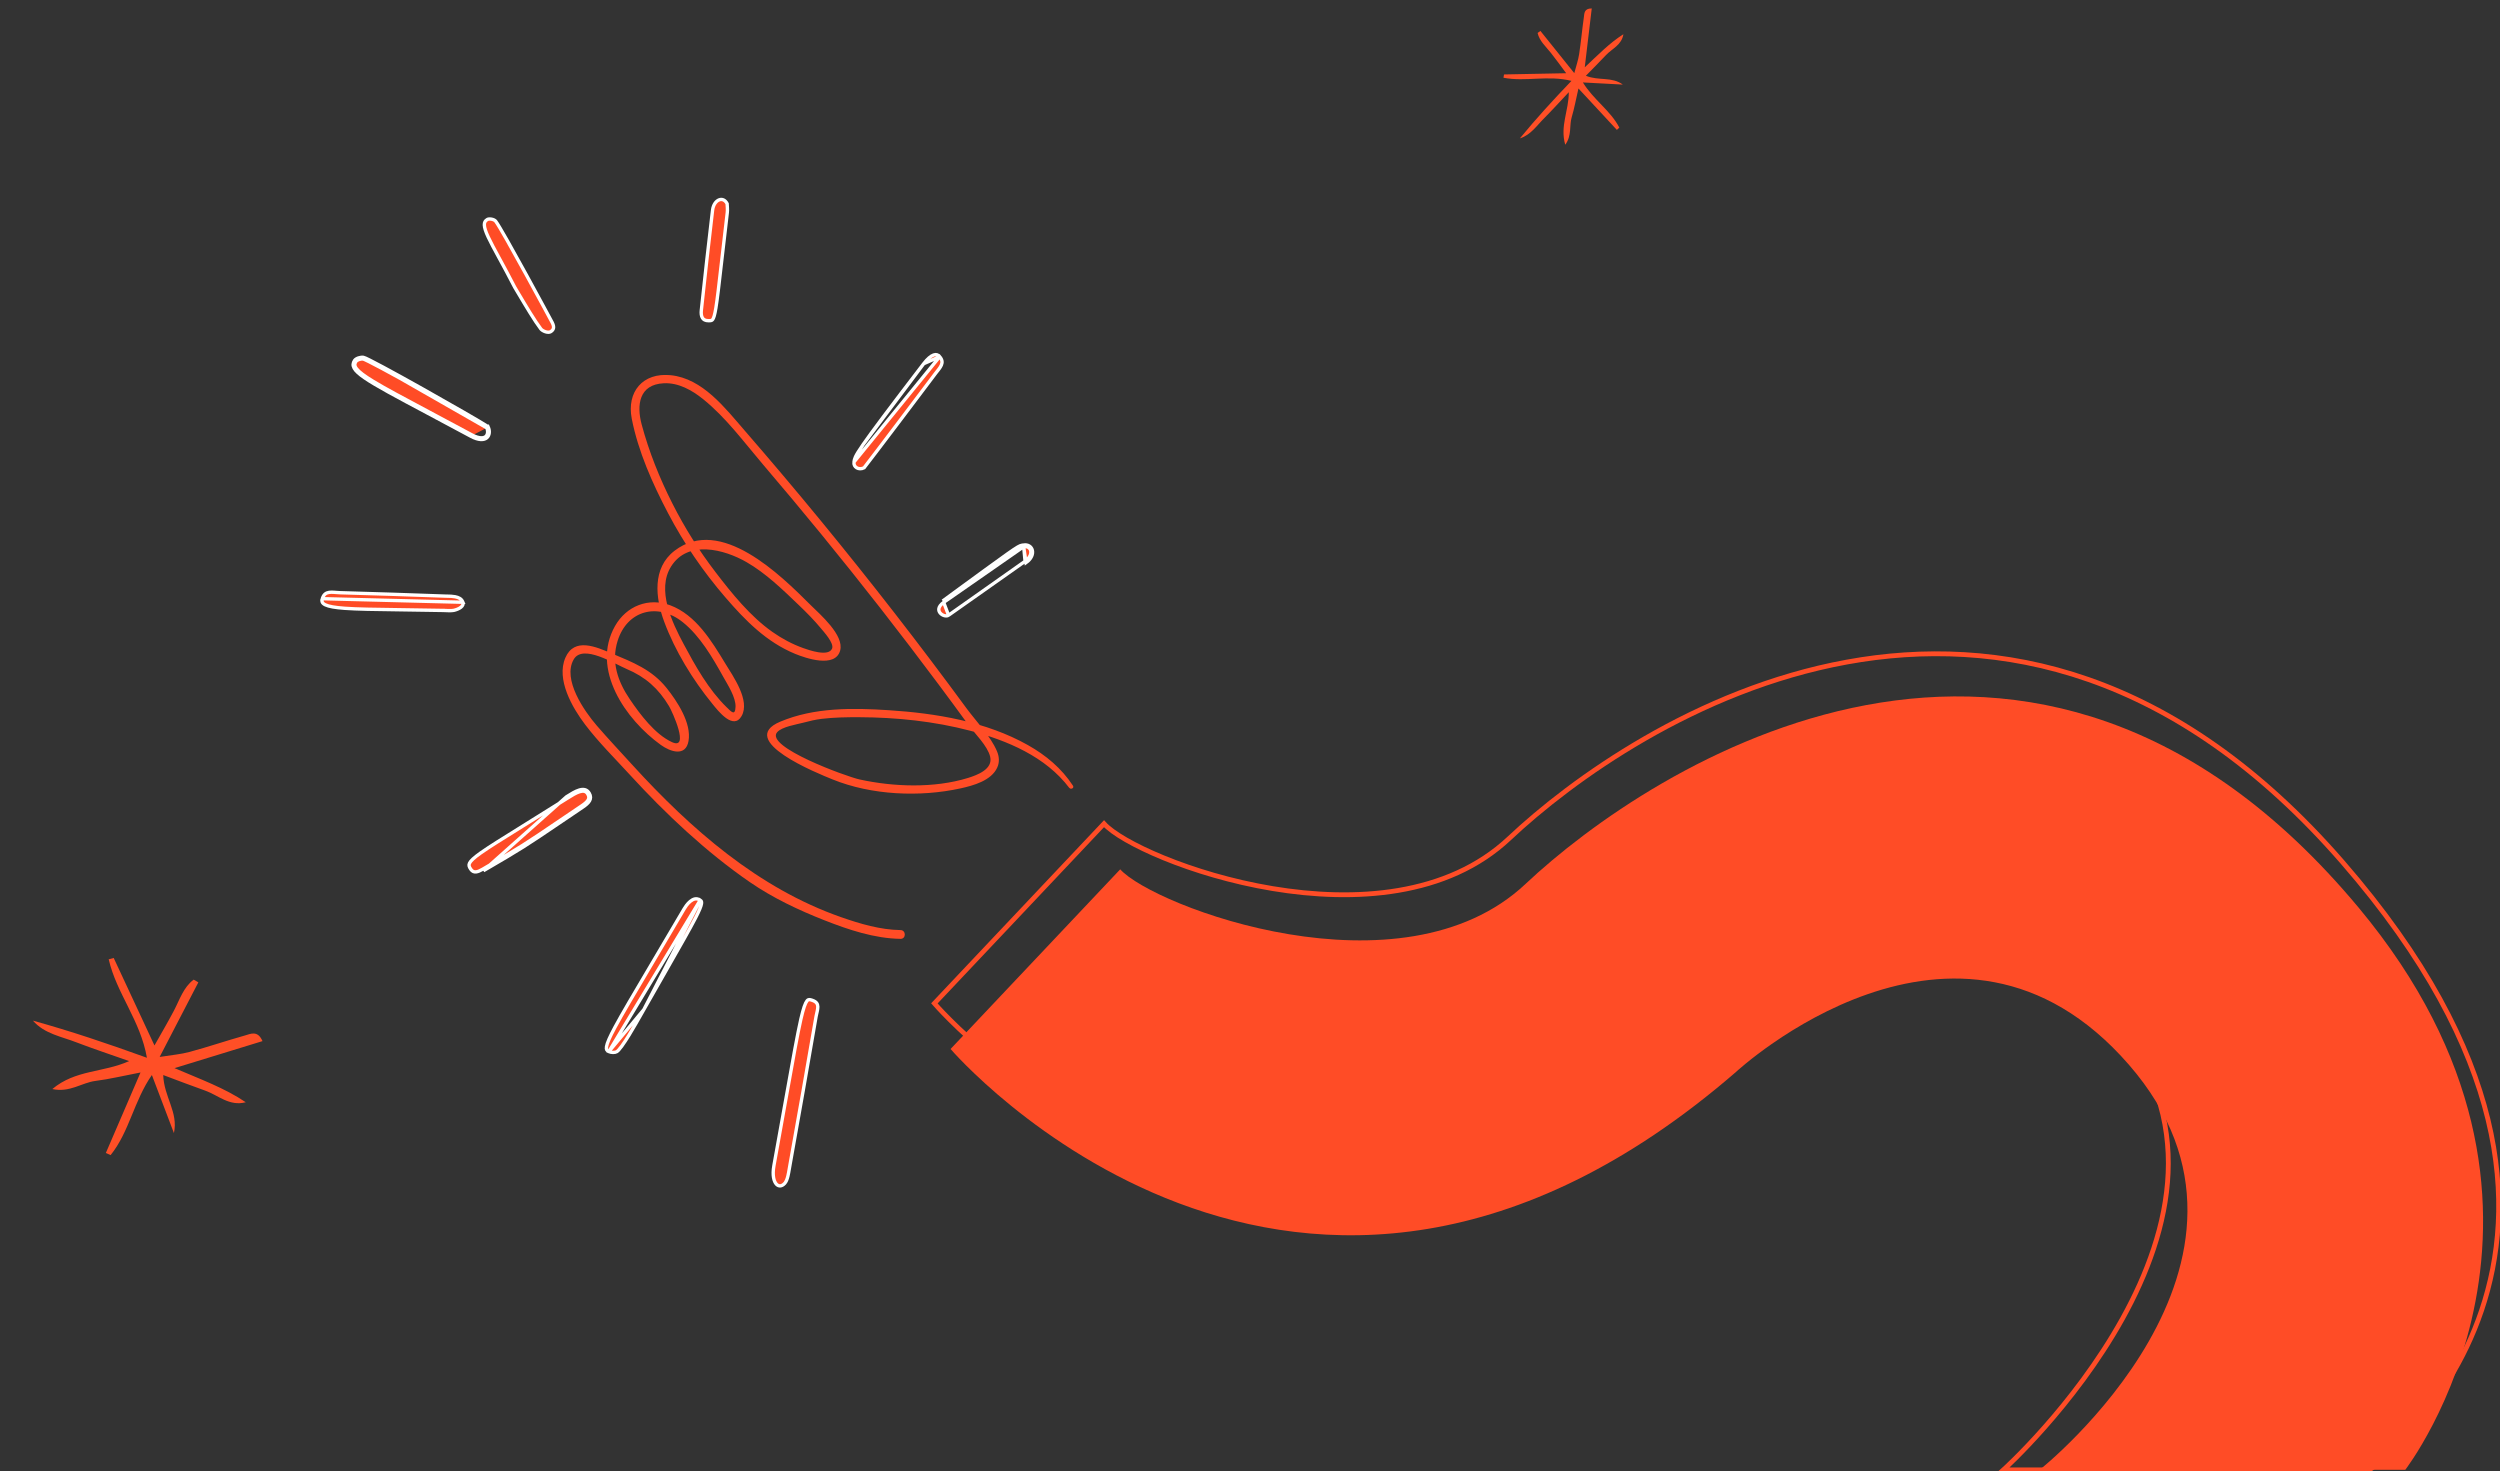
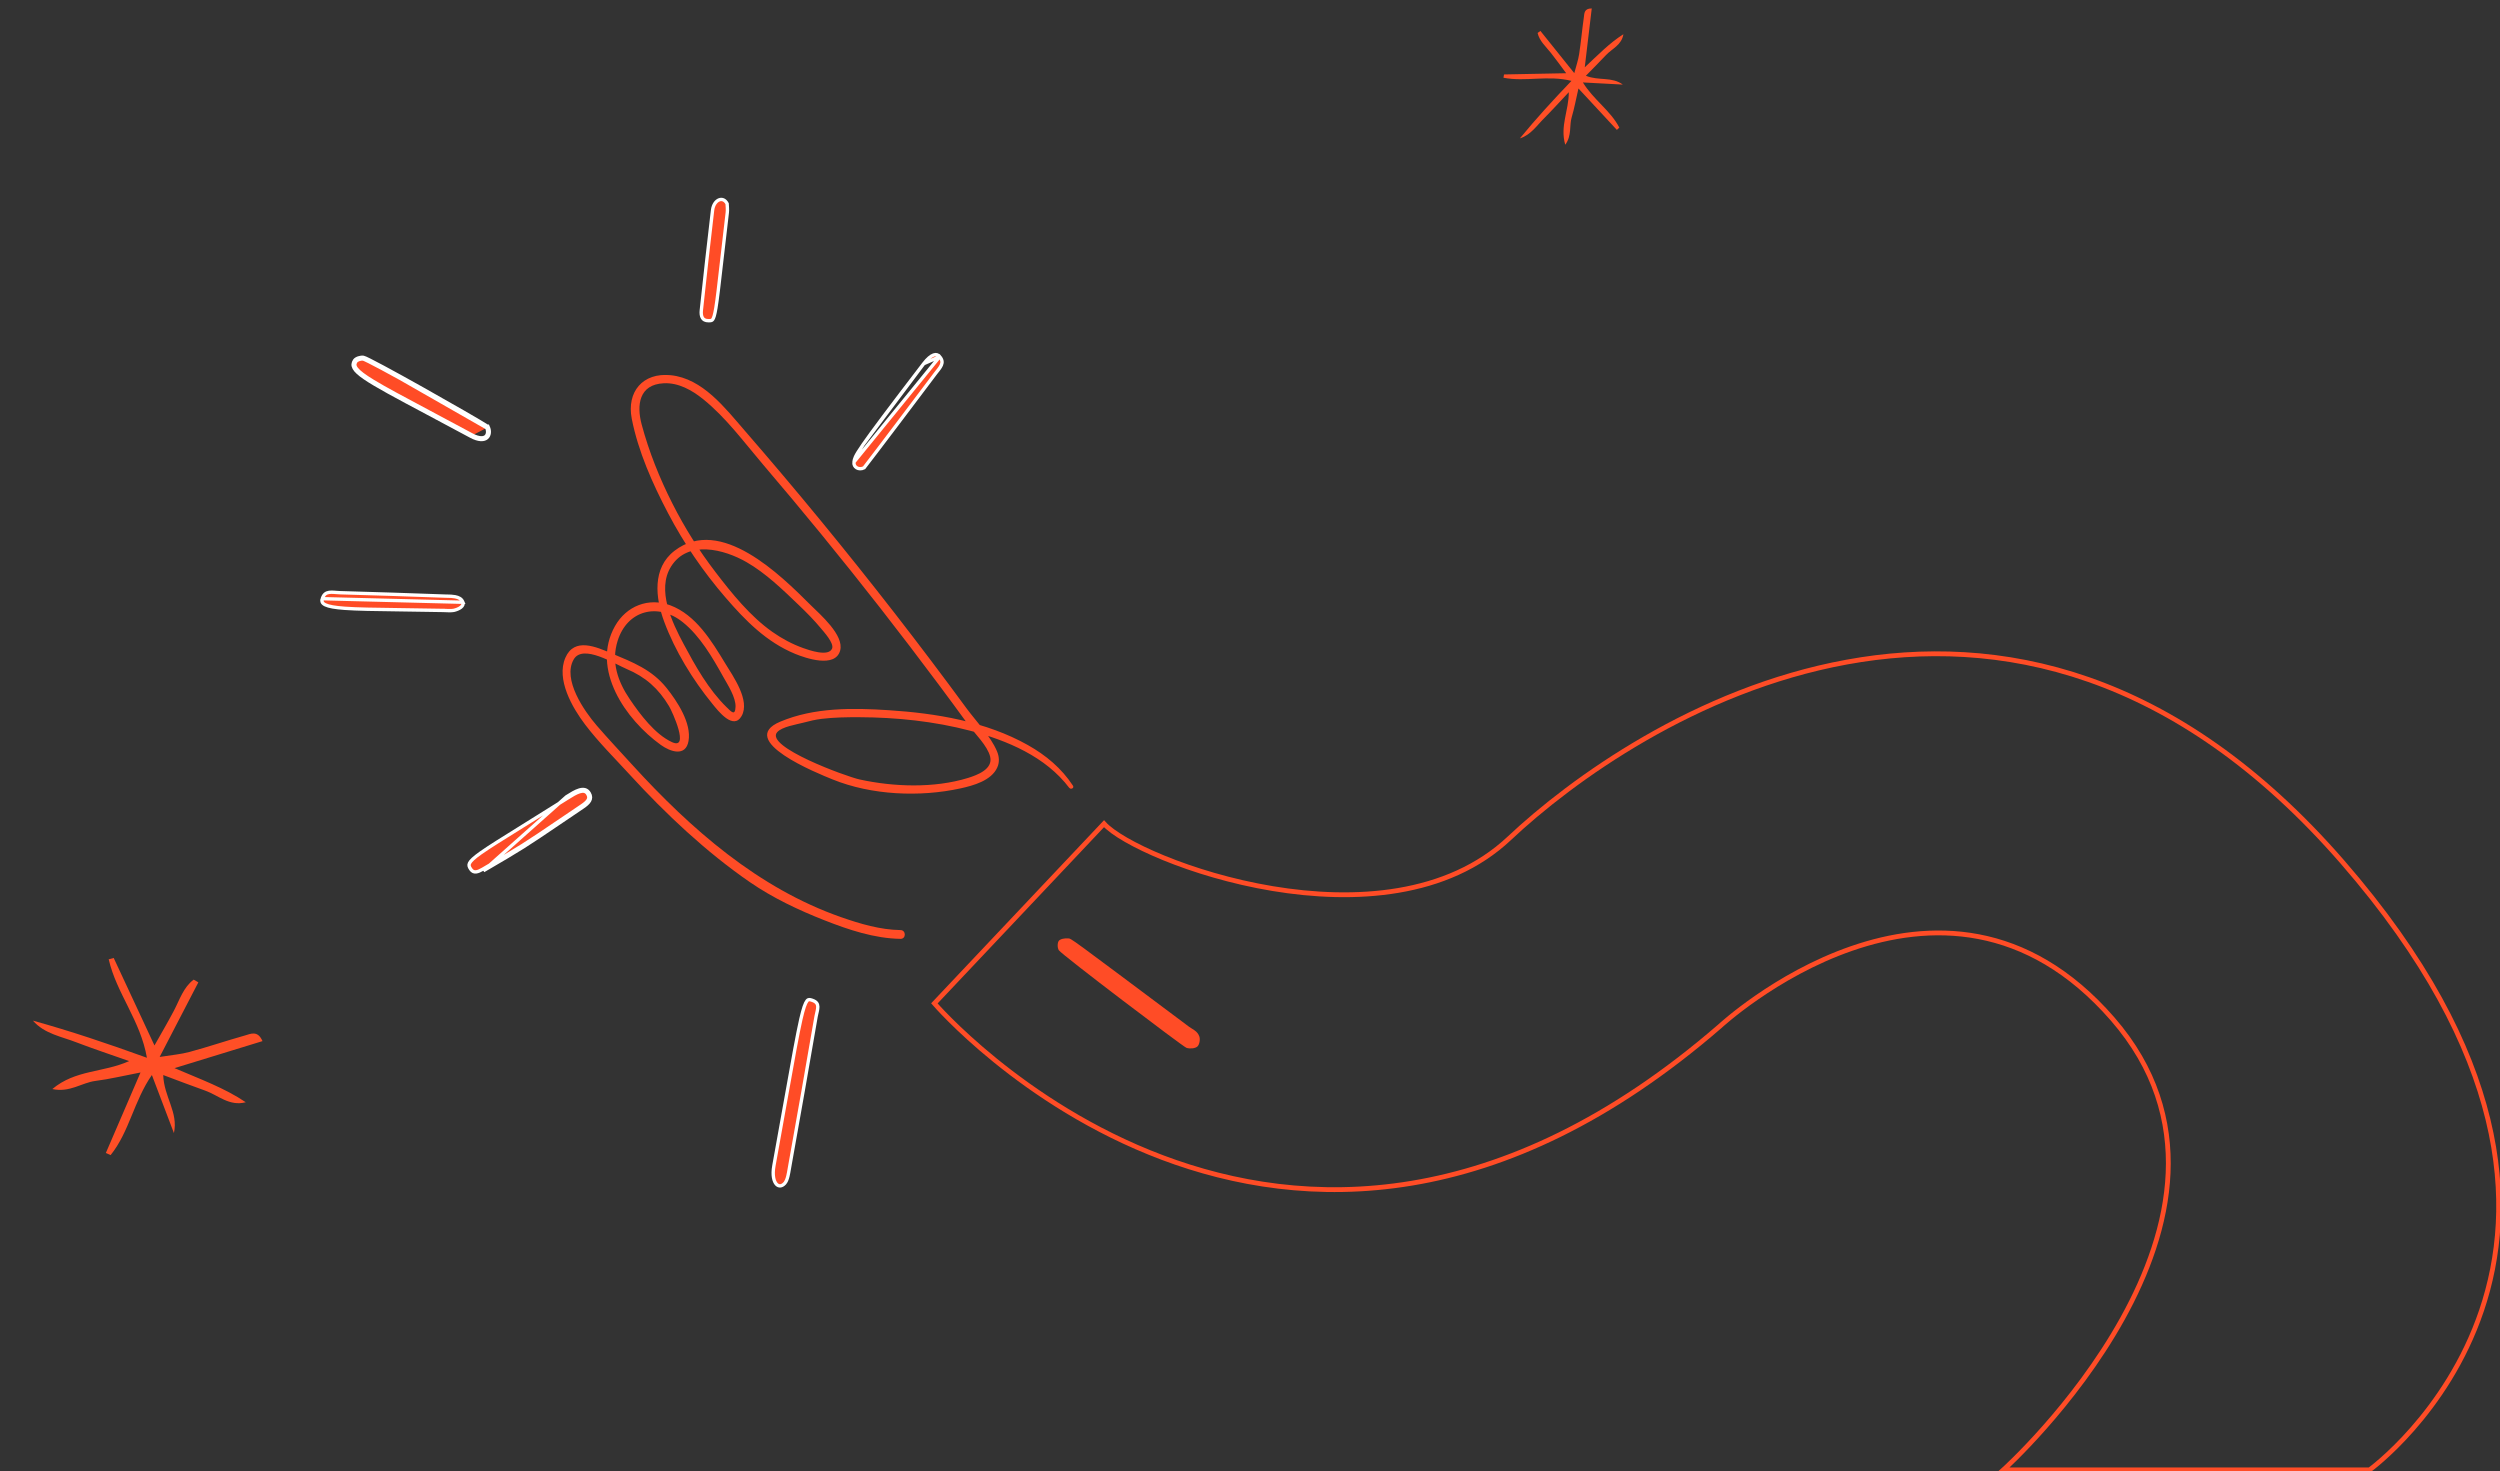
<svg xmlns="http://www.w3.org/2000/svg" width="520" height="306" viewBox="0 0 520 306" fill="none">
  <rect x="0" y="0" width="520" height="306" fill="#333333" stroke="none" />
  <path d="M312.742 16.173C317.312 17.059 321.943 15.592 326.862 16.822C323.083 20.771 319.509 24.663 316.134 28.783C318.405 28.077 319.643 26.117 321.2 24.58C322.828 22.945 324.373 21.231 326.309 19.177C326.312 23.049 324.442 26.22 325.571 30.108C326.975 28.19 326.389 26.123 326.909 24.397C327.46 22.558 327.798 20.646 328.319 18.404C331.124 21.434 333.724 24.223 336.309 27.018L336.822 26.542C334.985 22.984 331.456 20.772 329.244 17.148C332.172 17.297 334.871 17.449 337.55 17.593C335.255 15.9 332.589 16.864 329.863 15.76C331.359 14.233 332.713 12.87 334.035 11.47C335.321 10.103 337.302 9.376 337.669 7.12C334.798 8.922 332.446 11.375 329.628 14.002C330.145 9.668 330.601 5.793 331.084 1.756C329.452 1.747 329.554 2.833 329.439 3.615C329.073 6.17 328.848 8.746 328.456 11.28C328.277 12.473 327.869 13.634 327.451 15.215C324.915 12.049 322.667 9.238 320.406 6.432C320.204 6.571 320.022 6.718 319.821 6.857C320.201 8.534 321.522 9.661 322.565 10.978C323.609 12.295 324.589 13.656 325.763 15.23C321.198 15.323 317.019 15.394 312.832 15.485C312.788 15.721 312.764 15.964 312.72 16.199" fill="#FF4F26" />
  <path d="M22.616 199.558C24.227 206.604 29.218 212.258 30.559 220.015C22.579 217.129 14.809 214.497 6.842 212.291C9.269 215.072 12.829 215.599 15.989 216.845C19.332 218.131 22.735 219.248 26.867 220.709C21.372 223.143 15.696 222.478 10.883 226.522C14.488 227.312 17.056 225.182 19.832 224.836C22.79 224.464 25.717 223.745 29.227 223.077C26.685 228.962 24.357 234.404 22.012 239.83L23.01 240.259C26.909 235.416 27.834 229.018 31.592 223.601C33.217 227.853 34.696 231.781 36.173 235.675C37.136 231.353 34.094 228.173 33.951 223.609C37.057 224.775 39.843 225.842 42.66 226.84C45.409 227.808 47.685 230.165 51.119 229.269C46.758 226.324 41.798 224.525 36.299 222.172C42.777 220.185 48.566 218.401 54.601 216.553C53.589 214.23 52.112 215.056 50.93 215.384C47.072 216.468 43.273 217.766 39.429 218.8C37.622 219.294 35.718 219.444 33.21 219.842C36.113 214.254 38.694 209.298 41.258 204.326C40.934 204.127 40.611 203.961 40.287 203.762C38.145 205.354 37.374 207.938 36.16 210.246C34.945 212.554 33.628 214.801 32.129 217.456C29.132 211.032 26.408 205.143 23.65 199.255C23.288 199.34 22.928 199.459 22.566 199.545" fill="#FF4F26" />
  <g clip-path="url(#clip0_12_981)">
    <path d="M222.406 163.876C217.484 157.366 209.48 154.003 201.797 151.99C194.308 150.026 186.487 149.213 178.755 149.18C176.155 149.169 173.522 149.208 170.939 149.517C169.631 149.672 168.35 149.982 167.081 150.319C165.662 150.695 162.663 151.154 161.654 152.294C158.988 155.303 176.005 161.514 178.777 162.123C185.866 163.683 194.297 163.976 201.304 161.824C203.238 161.227 206.581 159.999 205.954 157.394C205.4 155.098 202.723 152.565 201.348 150.673C199.297 147.852 197.229 145.048 195.145 142.255C187.269 131.696 179.159 121.308 170.817 111.109C166.843 106.253 162.818 101.435 158.744 96.662C154.792 92.032 150.979 86.805 146.2 82.983C143.9 81.141 141.106 79.57 138.063 79.719C132.908 79.968 132.376 84.249 133.479 88.337C134.998 93.984 137.199 99.477 139.837 104.687C142.475 109.898 145.386 114.499 148.806 118.974C152.226 123.449 156.073 128.222 160.679 131.452C162.641 132.83 164.814 134.002 167.081 134.804C168.245 135.214 172.363 136.69 173.079 134.882C173.522 133.77 171.31 131.375 170.745 130.689C169.331 128.975 167.746 127.387 166.144 125.849C162.807 122.652 159.293 119.229 155.269 116.917C150.613 114.245 143.096 112.259 139.593 117.818C136.517 122.708 139.809 129.483 142.193 133.953C144.621 138.494 147.392 143.455 151.117 147.084C152.104 148.046 152.913 148.992 152.991 147.023C153.068 145.054 151.389 142.487 150.435 140.778C148.213 136.79 145.629 132.31 142.027 129.423C136.849 125.274 130.464 126.917 128.468 133.294C127.077 137.747 128.518 141.79 131.035 145.491C133.158 148.61 136.217 152.714 139.759 154.357C143.534 156.105 139.826 148.007 139.172 146.907C136.971 143.206 134.239 140.789 130.309 139.135C127.87 138.112 121.229 133.87 119.333 137.155C116.928 141.315 121.534 147.919 124.134 150.928C126.528 153.699 129.056 156.381 131.522 159.092C143.673 172.422 157.691 184.734 174.947 190.769C178.904 192.151 183.084 193.396 187.313 193.457C188.488 193.473 188.494 195.299 187.313 195.282C181.875 195.199 176.487 193.39 171.477 191.416C166.1 189.303 160.756 186.775 155.989 183.495C146.888 177.234 138.451 169.28 131.001 161.144C127.881 157.737 124.483 154.374 121.695 150.695C119.056 147.216 115.642 141.331 117.598 136.807C119.461 132.498 124.006 134.55 127.26 135.922C131.656 137.769 135.591 139.279 138.662 143.118C140.829 145.834 143.878 150.419 143.213 154.136C142.62 157.46 139.443 156.376 137.465 154.954C130.142 149.694 122.837 139.218 127.92 130.219C130.264 126.071 134.876 124.201 139.41 125.899C144.737 127.896 148.03 133.339 150.834 137.963C152.447 140.623 156.111 145.712 154.243 148.953C152.531 151.923 149.421 147.93 148.19 146.42C144.083 141.386 140.413 135.413 138.146 129.301C136.317 124.367 135.624 118.156 140.292 114.566C149.875 107.198 162.342 119.594 168.683 125.921C170.529 127.763 175.656 132.127 174.747 135.335C173.699 139.03 167.558 136.89 165.396 136.005C159.426 133.549 155.042 129.085 150.895 124.273C146.272 118.919 142.259 113.034 138.972 106.772C135.685 100.511 132.742 93.89 131.406 87.098C130.314 81.512 133.679 77.441 139.532 78.044C146.139 78.724 150.829 84.875 154.842 89.499C160.213 95.688 165.501 101.944 170.701 108.277C181.149 120.993 191.254 133.997 200.988 147.266C203.027 150.048 206.043 153.096 207.379 156.276C207.839 157.372 207.928 158.533 207.434 159.634C206.209 162.372 202.451 163.4 199.801 163.981C191.31 165.845 181.277 165.403 173.184 162.123C170.047 160.856 153.035 154.009 162.286 150.109C169.387 147.117 177.363 147.233 184.907 147.725C194.735 148.361 205.112 150.087 213.792 154.971C217.55 157.084 220.804 159.8 223.176 163.423C223.492 163.909 222.75 164.308 222.411 163.865L222.406 163.876Z" fill="#FF4C26" />
-     <path d="M500.295 305.723C500.295 305.723 542.499 251.087 490.611 188.806C422.687 107.282 343.1 159.585 317.314 183.855C291.528 208.126 239.856 188.485 233.004 180.819L197.718 218.193C197.718 218.193 269.688 302.095 361.087 222.966C361.087 222.966 407.005 180.288 442.791 221.44C478.571 262.591 424.25 305.723 424.25 305.723H500.295Z" fill="#FF4C26" />
    <path d="M492.884 305.724C492.884 305.724 556.873 259.395 487.241 179.315C417.616 99.234 339.731 150.094 313.944 174.364C288.158 198.635 236.486 178.994 229.635 171.328L194.348 208.702C194.348 208.702 266.319 292.604 357.718 213.475C357.718 213.475 403.636 170.797 439.422 211.949C475.202 253.1 416.712 305.729 416.712 305.729H492.884V305.724Z" stroke="#FF4C26" stroke-miterlimit="10" />
  </g>
  <g clip-path="url(#clip1_12_981)">
    <path d="M163.262 246.088L163.258 246.09L163.223 246.13C162.907 246.484 162.58 246.64 162.297 246.661C162.02 246.681 161.737 246.575 161.486 246.305C160.969 245.747 160.601 244.48 160.978 242.42L160.978 242.42C161.952 237.051 162.766 232.493 163.457 228.629C164.964 220.19 165.882 215.054 166.584 211.976C166.84 210.857 167.065 210.02 167.276 209.401C167.489 208.777 167.68 208.401 167.856 208.182C168.019 207.979 168.156 207.926 168.29 207.916C168.457 207.905 168.667 207.957 168.984 208.071L168.985 208.071C169.452 208.237 169.719 208.444 169.874 208.654C170.027 208.862 170.095 209.106 170.103 209.393C170.111 209.687 170.057 210.01 169.98 210.362C169.956 210.471 169.929 210.587 169.901 210.705C169.844 210.946 169.784 211.198 169.744 211.431C167.956 221.812 166.139 232.191 164.271 242.562C164.232 242.775 164.196 242.986 164.161 243.196C164.077 243.69 163.995 244.172 163.884 244.626C163.732 245.249 163.539 245.751 163.262 246.088Z" fill="#FF4C26" stroke="white" stroke-width="0.7" />
-     <path d="M126.639 218.73L126.64 218.731C126.865 218.837 127.185 218.906 127.511 218.909C127.84 218.913 128.123 218.85 128.295 218.744C128.399 218.68 128.545 218.55 128.731 218.344C128.913 218.142 129.118 217.883 129.342 217.576C129.791 216.961 130.302 216.173 130.836 215.304C131.756 213.806 132.729 212.089 133.542 210.656C133.671 210.428 133.796 210.208 133.916 209.997L126.639 218.73ZM126.639 218.73C126.401 218.619 126.273 218.509 126.204 218.381C126.135 218.255 126.094 218.053 126.155 217.695C126.279 216.957 126.794 215.753 127.899 213.693C129.384 210.926 131.882 206.702 135.755 200.152C137.613 197.008 139.789 193.328 142.321 189.017C142.498 188.719 142.956 187.991 143.573 187.48C143.88 187.226 144.207 187.042 144.539 186.979C144.86 186.917 145.209 186.962 145.591 187.206L145.639 187.237M126.639 218.73L145.639 187.237M145.639 187.237L145.648 187.239M145.639 187.237L145.648 187.239M145.648 187.239C145.775 187.326 145.843 187.4 145.881 187.479C145.923 187.566 145.952 187.705 145.912 187.961C145.828 188.497 145.471 189.377 144.668 190.934C143.544 193.111 141.6 196.518 138.484 201.977C137.176 204.268 135.662 206.921 133.916 209.997L145.648 187.239Z" fill="#FF4C26" stroke="white" stroke-width="0.7" />
    <path d="M249.468 215.6C249.667 216.201 249.504 217.279 249.051 217.68C248.567 218.107 247.441 218.179 246.768 217.943C246.047 217.69 220.901 198.618 220.251 197.667C219.925 197.198 219.905 196.126 220.23 195.699C220.555 195.272 221.504 195.138 222.148 195.184C222.913 195.244 221.912 194.567 247.339 213.576C248.013 214.081 249.073 214.433 249.468 215.6Z" fill="#FF4C26" />
    <path d="M75.607 74.33C74.999 74.234 74.051 74.526 73.749 74.977C72.341 77.092 75.669 78.864 89.052 85.99C91.621 87.358 94.562 88.924 97.911 90.728M75.607 74.33L101.245 88.989M75.607 74.33C76.784 74.506 98.533 86.811 101.5 88.737L75.607 74.33ZM97.911 90.728C101.286 92.542 102.272 90.414 101.555 88.826L101.329 89.043C101.302 89.026 101.274 89.008 101.245 88.989M97.911 90.728L98.077 90.42M97.911 90.728L98.077 90.42C98.077 90.42 98.077 90.42 98.077 90.42M101.245 88.989C99.67 87.978 93.617 84.494 87.753 81.206C84.769 79.532 81.839 77.913 79.582 76.701C78.454 76.095 77.496 75.592 76.784 75.236C76.428 75.057 76.137 74.917 75.918 74.82C75.809 74.771 75.721 74.734 75.654 74.709C75.592 74.685 75.562 74.678 75.556 74.676C75.555 74.676 75.555 74.676 75.555 74.676L75.553 74.675L75.553 74.675C75.319 74.638 74.988 74.675 74.674 74.78C74.352 74.888 74.128 75.041 74.04 75.171C73.859 75.443 73.79 75.676 73.802 75.898C73.815 76.124 73.915 76.387 74.169 76.712C74.687 77.375 75.758 78.187 77.587 79.3C80.053 80.802 83.804 82.799 89.202 85.673C91.773 87.043 94.719 88.611 98.077 90.42M101.245 88.989C101.549 89.678 101.459 90.4 101.06 90.769C100.662 91.137 99.759 91.323 98.077 90.42" fill="#FF4C26" stroke="white" stroke-width="0.7" />
    <path d="M177.633 96.096L177.633 96.096C177.548 96.636 177.794 97.071 178.199 97.308C178.593 97.538 179.155 97.586 179.724 97.302C181.387 95.188 192.431 80.555 194.626 77.624C194.735 77.478 194.851 77.333 194.964 77.191L194.968 77.186C195.081 77.044 195.192 76.905 195.297 76.764C195.512 76.479 195.692 76.206 195.808 75.93C195.922 75.659 195.97 75.395 195.931 75.125C195.891 74.854 195.758 74.544 195.458 74.189L177.633 96.096ZM177.633 96.096C177.636 96.076 177.638 96.058 177.641 96.039M177.633 96.096L177.641 96.039M177.641 96.039C177.692 95.707 177.73 95.458 177.944 95.004M177.641 96.039L177.944 95.004M177.944 95.004C178.178 94.506 178.623 93.766 179.525 92.463M177.944 95.004L179.525 92.463M179.525 92.463C181.326 89.863 184.905 85.086 192.131 75.648M179.525 92.463L192.131 75.648M192.131 75.648C192.933 74.601 193.629 74.037 194.187 73.839C194.458 73.742 194.687 73.736 194.883 73.79C195.08 73.845 195.273 73.971 195.458 74.189L192.131 75.648Z" fill="#FF4C26" stroke="white" stroke-width="0.7" />
    <path d="M117.815 165.741L118.001 166.037C118.043 166.011 118.084 165.985 118.126 165.958C118.928 165.453 119.774 164.921 120.537 164.681C120.934 164.556 121.271 164.522 121.548 164.589C121.809 164.652 122.052 164.813 122.256 165.156C122.413 165.421 122.475 165.644 122.479 165.836C122.483 166.026 122.431 166.21 122.323 166.399C122.097 166.792 121.644 167.174 121.031 167.59C119.339 168.732 117.902 169.705 116.657 170.548C108.861 175.828 108.593 176.009 100.384 180.803L100.383 180.804C99.897 181.088 99.424 181.316 98.997 181.355C98.792 181.374 98.605 181.348 98.434 181.268C98.263 181.188 98.085 181.045 97.912 180.794C97.722 180.518 97.614 180.303 97.574 180.11C97.537 179.931 97.554 179.75 97.665 179.529C97.782 179.296 98.003 179.017 98.384 178.665C98.763 178.316 99.282 177.909 99.976 177.417C101.717 176.184 104.489 174.462 108.719 171.835C111.257 170.258 114.321 168.356 118.001 166.037L117.815 165.741ZM117.815 165.741C117.861 165.712 117.907 165.683 117.954 165.653C119.578 164.63 121.595 163.36 122.556 164.977C123.283 166.199 122.459 167.044 121.227 167.88C119.536 169.022 118.1 169.994 116.855 170.837C109.053 176.12 108.78 176.306 100.56 181.106L117.815 165.741Z" fill="#FF4C26" stroke="white" stroke-width="0.7" />
    <path d="M96.279 125.269L96.219 125.129C95.974 124.559 95.394 124.267 94.666 124.125C94.109 124.017 93.545 124.009 93.092 124.003C92.953 124.001 92.823 124 92.709 123.995C85.382 123.727 78.043 123.485 70.718 123.282C70.456 123.275 70.176 123.252 69.906 123.23C69.777 123.219 69.651 123.209 69.529 123.2C69.138 123.173 68.775 123.164 68.447 123.215C68.124 123.264 67.848 123.369 67.621 123.559C67.395 123.749 67.189 124.047 67.044 124.527L96.279 125.269ZM96.279 125.269C96.342 125.477 96.329 125.646 96.279 125.788C96.215 125.971 96.077 126.145 95.872 126.308C95.455 126.637 94.846 126.851 94.403 126.95C94.133 127.01 93.767 127.022 93.356 127.014C93.154 127.009 92.948 127.001 92.744 126.992L92.74 126.992C92.54 126.983 92.341 126.975 92.157 126.971M96.279 125.269L67.044 124.527C66.943 124.858 66.959 125.09 67.041 125.266C67.125 125.446 67.307 125.629 67.664 125.801C68.394 126.152 69.688 126.38 71.696 126.526C74.286 126.714 77.958 126.762 82.918 126.826C85.608 126.861 88.677 126.901 92.157 126.971M92.157 126.971C92.157 126.971 92.158 126.971 92.158 126.971L92.151 127.321L92.157 126.971C92.157 126.971 92.157 126.971 92.157 126.971Z" fill="#FF4C26" stroke="white" stroke-width="0.7" />
-     <path d="M101.369 45.647L101.369 45.647L101.371 45.646C101.434 45.609 101.548 45.572 101.713 45.558C101.873 45.544 102.059 45.553 102.248 45.587C102.641 45.659 102.966 45.825 103.118 46.028L103.118 46.028L103.119 46.029C103.464 46.487 104.354 47.993 105.514 50.038C106.667 52.071 108.071 54.607 109.438 57.099C112.172 62.083 114.751 66.879 114.87 67.11C115.161 67.679 115.182 68.061 115.107 68.323C115.031 68.587 114.837 68.801 114.542 68.99C114.299 69.143 113.902 69.149 113.457 69.007C113.017 68.866 112.65 68.618 112.5 68.424C111.171 66.662 109.569 63.967 107.57 60.603C107.405 60.324 107.236 60.041 107.065 59.753C105.863 57.414 104.789 55.438 103.881 53.769C103.836 53.687 103.792 53.606 103.749 53.526C102.811 51.8 102.065 50.421 101.547 49.308C101.025 48.185 100.759 47.381 100.741 46.796C100.732 46.513 100.782 46.296 100.877 46.121C100.972 45.947 101.127 45.79 101.369 45.647Z" fill="#FF4C26" stroke="white" stroke-width="0.7" />
    <path d="M150.479 41.583C150.748 41.703 151.021 41.947 151.244 42.367C151.249 42.503 151.26 42.659 151.27 42.819C151.279 42.946 151.288 43.076 151.294 43.2C151.311 43.531 151.316 43.871 151.279 44.199C150.785 48.372 150.396 51.778 150.079 54.56C149.538 59.313 149.204 62.242 148.905 64.052C148.787 64.766 148.677 65.294 148.564 65.686C148.45 66.081 148.34 66.312 148.237 66.451C148.144 66.577 148.053 66.631 147.944 66.662C147.815 66.699 147.654 66.706 147.4 66.709L147.4 66.709C146.676 66.718 146.3 66.457 146.094 66.108C145.869 65.728 145.807 65.173 145.876 64.539L145.876 64.539C146.615 57.596 147.394 50.657 148.212 43.723C148.353 42.54 148.968 41.803 149.583 41.569C149.887 41.454 150.196 41.457 150.479 41.583Z" fill="#FF4C26" stroke="white" stroke-width="0.7" />
-     <path d="M212.87 113.365C212.755 113.384 212.659 113.395 212.565 113.412C211.699 113.563 210.911 114.163 196.075 125.008L212.87 113.365ZM212.87 113.365C214.821 113.046 215.696 115.413 213.415 117.031L212.87 113.365ZM196.282 125.29L196.281 125.291C195.627 125.768 195.361 126.211 195.29 126.565C195.221 126.911 195.327 127.231 195.548 127.499C195.773 127.771 196.108 127.975 196.45 128.063C196.796 128.151 197.099 128.109 197.298 127.968L196.282 125.29ZM196.282 125.29C196.979 124.781 197.645 124.294 198.282 123.828C205.162 118.798 208.585 116.296 210.407 115.033C211.407 114.34 211.904 114.035 212.216 113.889C212.448 113.781 212.563 113.764 212.763 113.735C212.811 113.728 212.865 113.72 212.926 113.71L212.927 113.71M196.282 125.29L212.927 113.71M212.927 113.71C213.737 113.578 214.257 113.993 214.389 114.552C214.524 115.128 214.274 115.993 213.213 116.746L213.213 116.746M212.927 113.71L213.213 116.746M213.213 116.746C210.703 118.53 208.409 120.141 205.932 121.881M213.213 116.746L205.932 121.881M205.932 121.881C203.391 123.666 200.656 125.587 197.299 127.968L205.932 121.881Z" fill="#FF4C26" stroke="white" stroke-width="0.7" />
  </g>
  <defs>
    <clipPath id="clip0_12_981">
      <rect width="403" height="228" fill="white" transform="matrix(-1 0 0 1 520 78)" />
    </clipPath>
    <clipPath id="clip1_12_981">
      <rect width="139.075" height="227.409" fill="white" transform="translate(38.954 82.361) rotate(-30.742)" />
    </clipPath>
  </defs>
</svg>